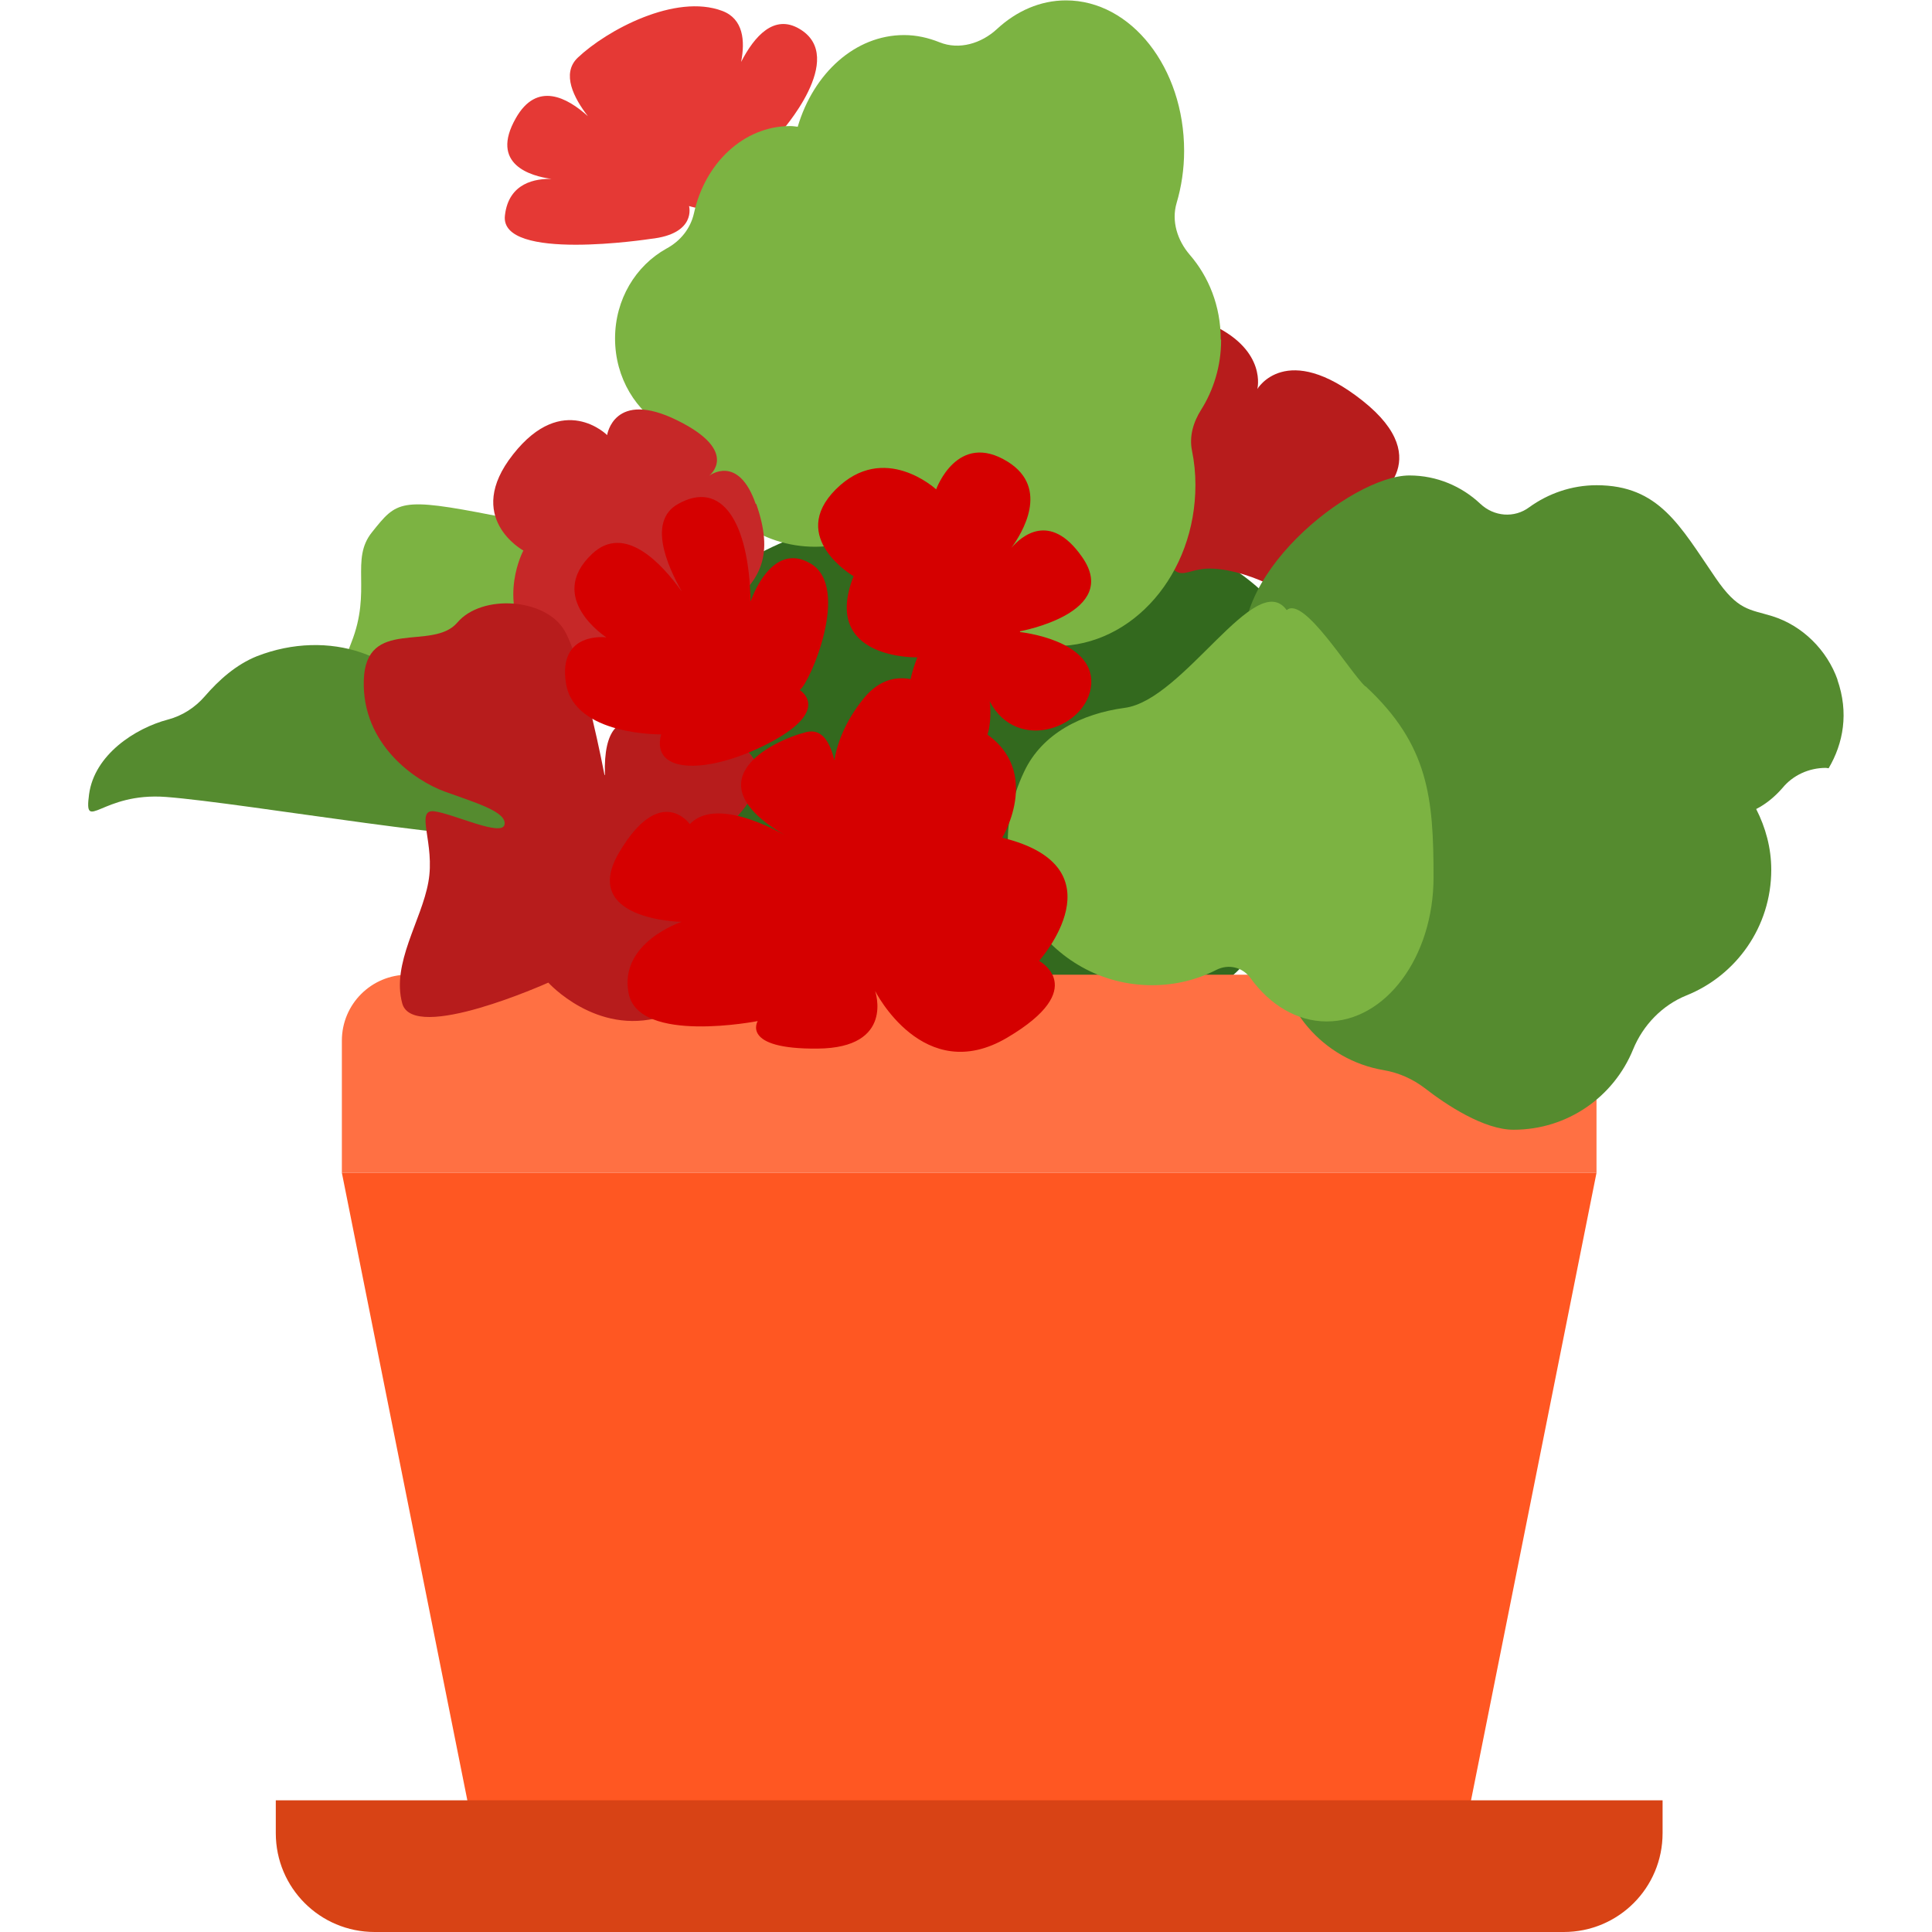
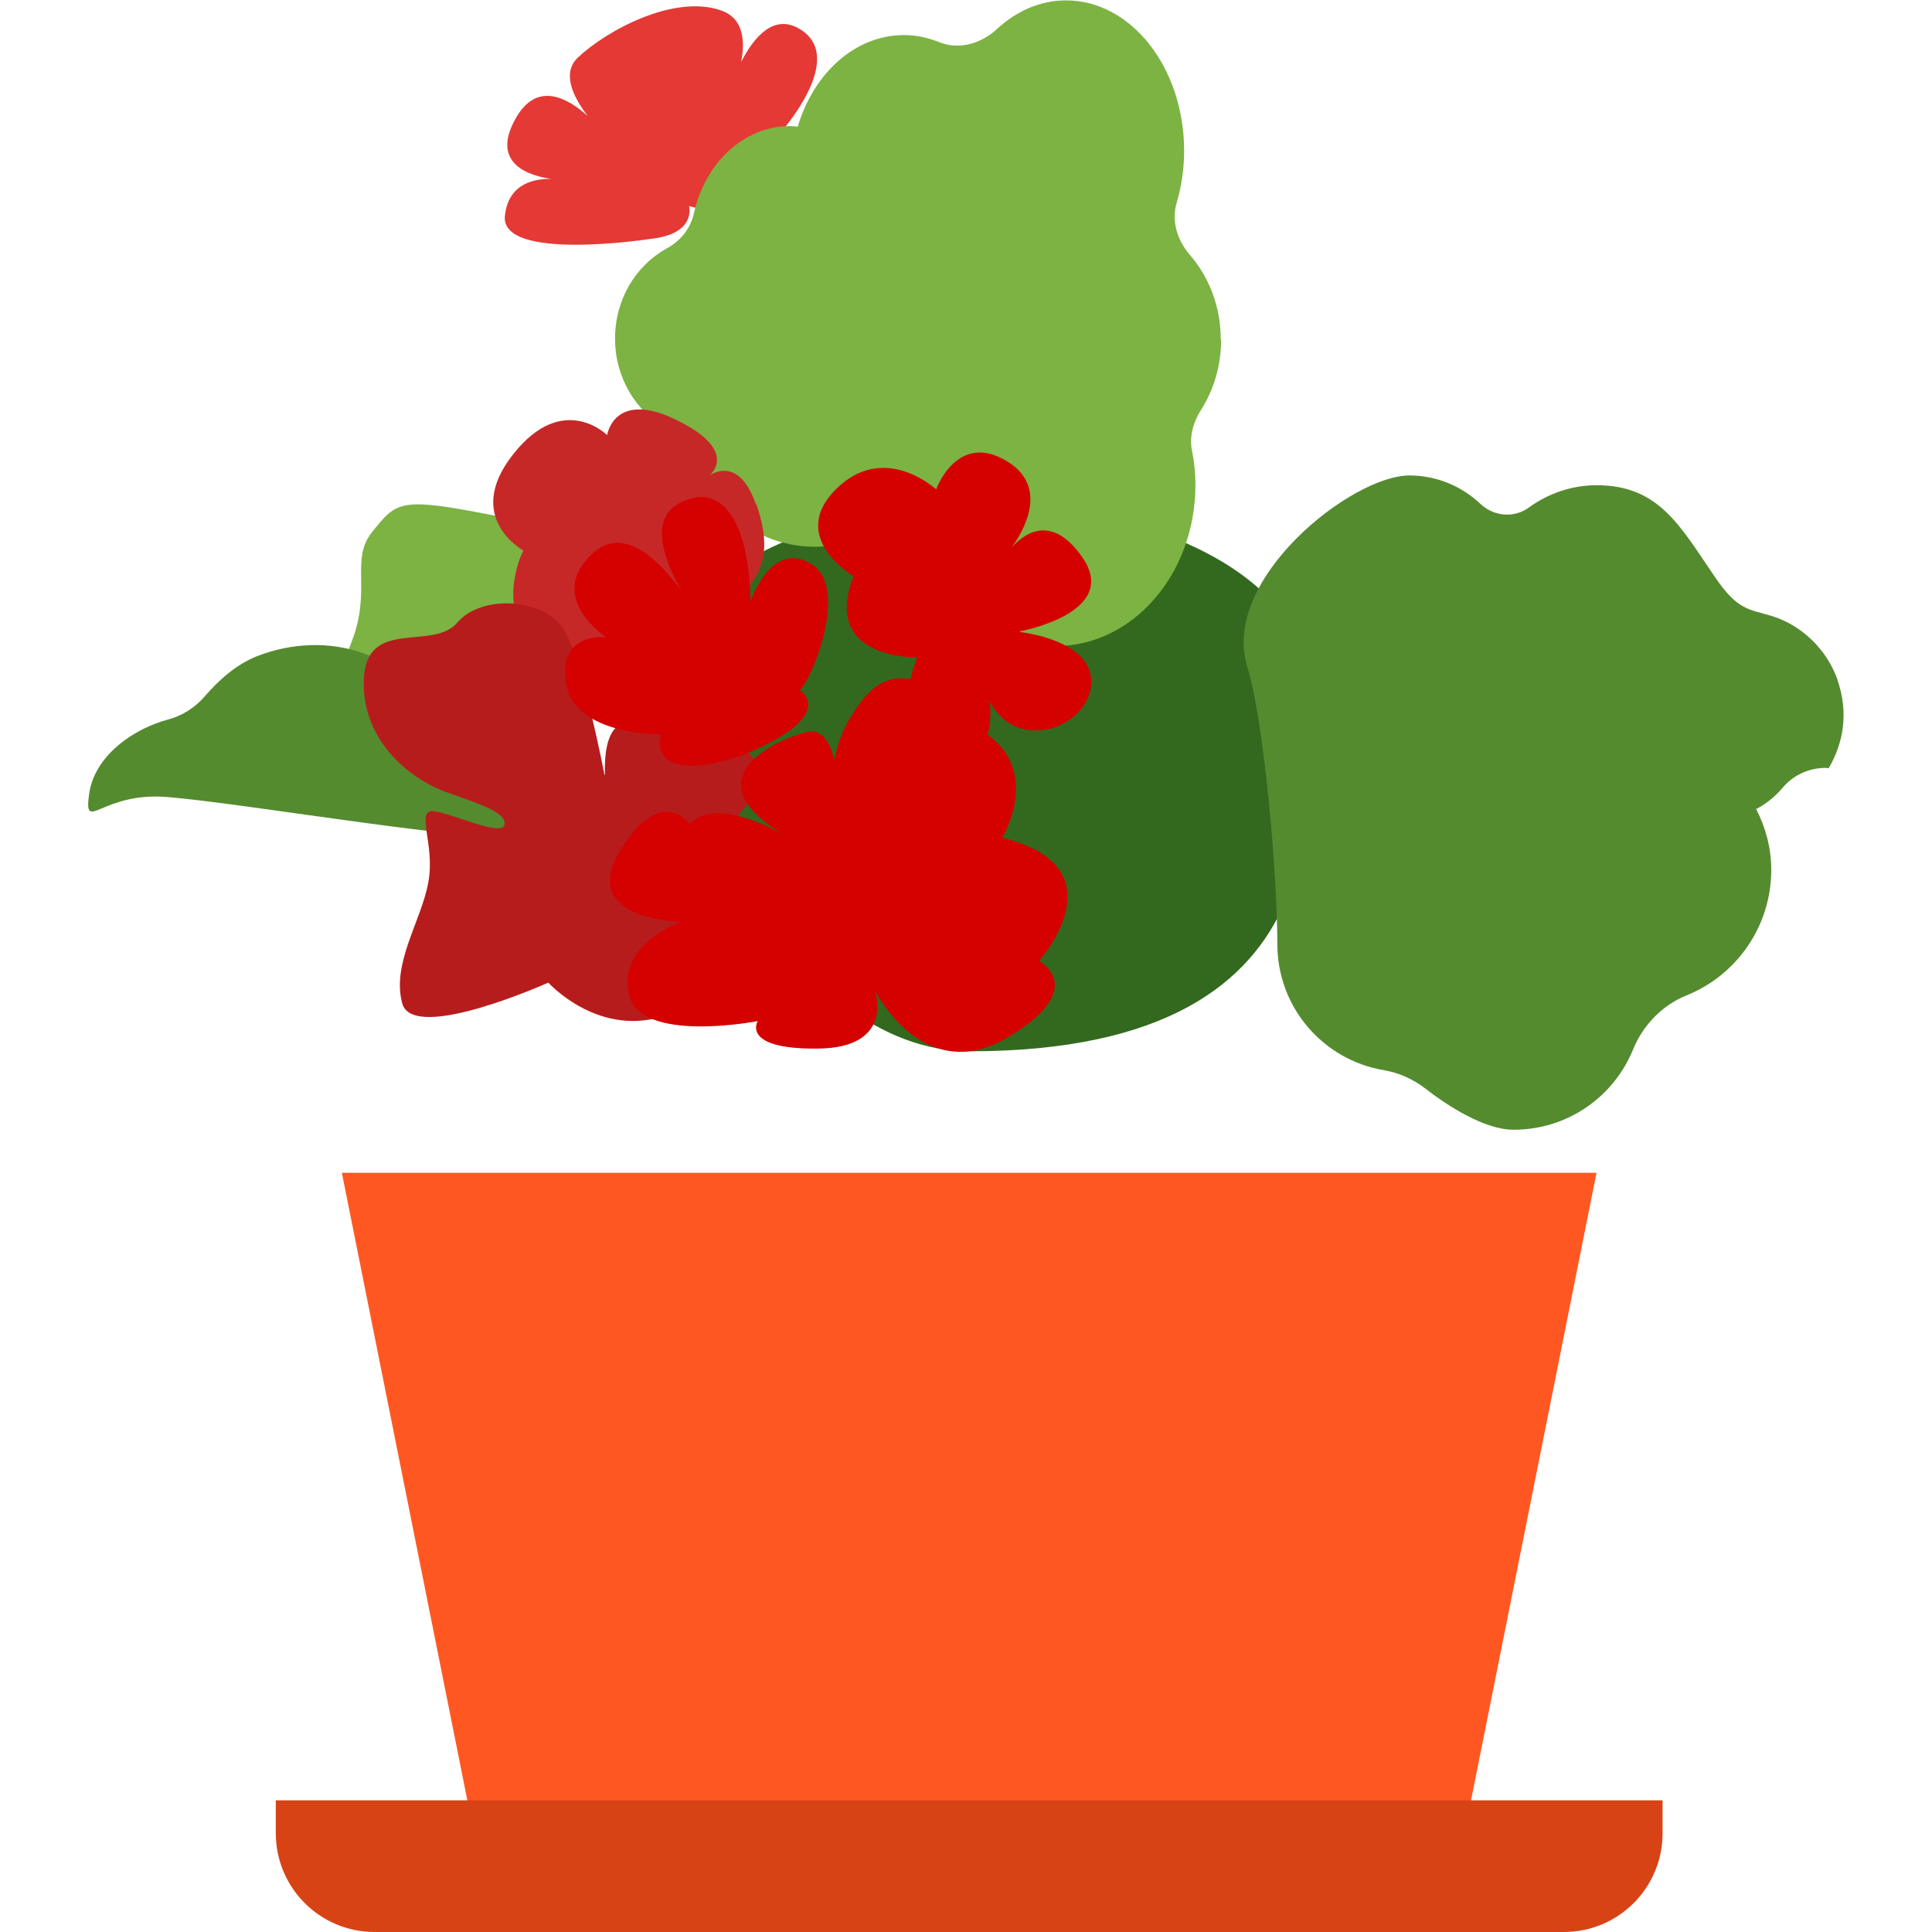
<svg xmlns="http://www.w3.org/2000/svg" width="20" height="20" viewBox="0 0 20 20" fill="none">
  <g clip-path="url(#clip0_3074_2383)">
    <path d="M13.516 7.035C13.516 8.039 14.113 10.883 10.035 10.883C8.191 10.883 6.844 8.035 6.844 7.035C6.844 6.031 8.336 5.219 10.18 5.219C12.023 5.219 13.516 6.031 13.516 7.035Z" fill="#33691E" />
-     <path d="M16.527 12.141H3.539V10.773C3.539 10.395 3.844 10.09 4.223 10.09H15.844C16.223 10.09 16.527 10.395 16.527 10.773V12.141Z" fill="#FF7043" />
    <path d="M15.16 18.977H4.906L3.539 12.141H16.527L15.16 18.977Z" fill="#FF5722" />
    <path d="M16.184 20H3.879C3.312 20 2.855 19.543 2.855 18.977V18.637H17.211V18.977C17.211 19.543 16.754 20 16.188 20H16.184Z" fill="#D84315" />
    <path d="M8.074 1.379C8.074 1.379 8.785 0.594 8.273 0.297C8.012 0.145 7.809 0.375 7.672 0.641C7.715 0.422 7.695 0.195 7.477 0.113C6.992 -0.07 6.281 0.312 5.98 0.598C5.809 0.762 5.941 1.016 6.086 1.203C5.875 1.012 5.559 0.836 5.34 1.223C5.066 1.703 5.496 1.824 5.711 1.852C5.551 1.848 5.266 1.887 5.227 2.23C5.168 2.715 6.734 2.473 6.734 2.473C7.215 2.422 7.133 2.133 7.133 2.133C7.133 2.133 7.703 2.316 8.047 1.961C8.391 1.605 8.074 1.375 8.074 1.375V1.379Z" fill="#E53935" />
-     <path d="M15.145 5.832C15.129 4.82 14.203 5.191 14.203 5.191C14.203 5.191 14.899 4.777 14.105 4.148C13.312 3.52 13.016 4.027 13.016 4.027C13.016 4.027 13.117 3.637 12.566 3.371C12.016 3.105 11.207 2.59 11.316 3.156C11.316 3.156 11.527 4.426 11.867 5.316C12.207 6.207 12.18 5.863 12.562 5.887C12.945 5.906 13.508 6.184 13.758 6.52C14.008 6.855 14.125 6.063 14.125 6.063C14.125 6.063 15.164 6.844 15.149 5.832H15.145Z" fill="#B71C1C" />
    <path d="M12.637 3.512C12.637 3.168 12.512 2.863 12.316 2.637C12.188 2.488 12.125 2.289 12.18 2.102C12.23 1.934 12.258 1.75 12.258 1.562C12.258 0.703 11.711 0.004 11.035 0.004C10.77 0.004 10.523 0.113 10.32 0.301C10.16 0.449 9.93 0.52 9.727 0.438C9.609 0.391 9.488 0.363 9.359 0.363C8.852 0.363 8.422 0.758 8.258 1.312C8.23 1.309 8.207 1.305 8.18 1.305C7.699 1.305 7.297 1.688 7.184 2.207C7.148 2.367 7.043 2.496 6.898 2.574C6.582 2.75 6.367 3.098 6.367 3.504C6.367 3.914 6.586 4.266 6.906 4.438C7.055 4.516 7.168 4.641 7.223 4.797C7.395 5.297 7.871 5.66 8.438 5.66C8.605 5.66 8.77 5.629 8.918 5.57C9.203 5.457 9.539 5.551 9.672 5.828C9.918 6.34 10.387 6.688 10.93 6.688C11.727 6.688 12.375 5.941 12.375 5.02C12.375 4.898 12.363 4.781 12.34 4.668C12.309 4.52 12.352 4.371 12.434 4.242C12.562 4.039 12.641 3.789 12.641 3.52L12.637 3.512Z" fill="#7CB342" />
    <path d="M19.023 7.039C18.914 6.73 18.66 6.477 18.348 6.379C18.109 6.305 17.992 6.324 17.758 5.98C17.391 5.445 17.176 5.023 16.527 5.023C16.27 5.023 16.027 5.109 15.832 5.25C15.676 5.367 15.465 5.348 15.324 5.215C15.133 5.035 14.875 4.922 14.59 4.922C13.992 4.922 12.637 5.996 12.91 6.895C13.086 7.465 13.223 9.043 13.223 9.773C13.223 10.43 13.699 10.973 14.324 11.078C14.48 11.105 14.621 11.168 14.746 11.262C14.976 11.441 15.363 11.695 15.668 11.695C16.23 11.695 16.707 11.352 16.906 10.863C17.008 10.613 17.207 10.406 17.457 10.305C17.973 10.098 18.336 9.594 18.336 9.004C18.336 8.777 18.277 8.566 18.18 8.375C18.281 8.324 18.375 8.246 18.453 8.156C18.559 8.027 18.723 7.949 18.902 7.949C18.91 7.949 18.922 7.953 18.93 7.953C19.082 7.695 19.141 7.379 19.02 7.035L19.023 7.039Z" fill="#558B2F" />
-     <path d="M14.133 7.105C13.969 6.953 13.496 6.164 13.32 6.316C13 5.875 12.254 7.25 11.641 7.328C11.203 7.387 10.789 7.59 10.602 7.988C10.07 9.105 10.871 10.199 11.926 10.199C12.168 10.199 12.395 10.141 12.594 10.039C12.719 9.977 12.863 10.012 12.945 10.125C13.145 10.402 13.426 10.574 13.734 10.574C14.344 10.574 14.84 9.906 14.84 9.082C14.84 8.258 14.789 7.711 14.137 7.105H14.133Z" fill="#7CB342" />
    <path d="M4.883 7.891C5.074 7.676 5.492 7.855 5.785 7.703C6.047 7.566 5.883 7.125 6.211 6.711C6.465 6.387 6.352 5.891 6.027 5.633C5.785 5.437 5.262 5.367 5.113 5.336C4.137 5.144 4.109 5.187 3.852 5.508C3.621 5.793 3.852 6.109 3.637 6.652C3.484 7.035 3.43 7.445 3.75 7.703C4.07 7.961 4.418 8.414 4.883 7.891Z" fill="#7CB342" />
    <path d="M4.441 7.402C4.199 6.777 3.402 6.504 2.66 6.793C2.445 6.879 2.266 7.039 2.121 7.207C2.02 7.324 1.887 7.41 1.738 7.449C1.398 7.539 0.977 7.813 0.922 8.223C0.867 8.633 1.047 8.199 1.719 8.25C2.543 8.313 5.152 8.773 5.477 8.648C6.219 8.359 4.684 8.023 4.441 7.398V7.402Z" fill="#558B2F" />
    <path d="M7.824 5.219C7.641 4.691 7.34 4.926 7.34 4.926C7.34 4.926 7.668 4.676 7.012 4.352C6.355 4.027 6.285 4.504 6.285 4.504C6.285 4.504 5.828 4.047 5.312 4.703C4.793 5.359 5.418 5.699 5.418 5.699C5.418 5.699 5.148 6.199 5.477 6.676C5.805 7.152 6.461 6.672 6.461 6.672C6.461 6.672 7.121 6.582 7.504 6.297C7.887 6.012 8.012 5.742 7.828 5.215L7.824 5.219Z" fill="#C62828" />
    <path d="M10.559 6.535C10.559 6.535 11.613 6.344 11.199 5.762C10.867 5.289 10.57 5.555 10.469 5.672C10.578 5.523 10.871 5.055 10.434 4.781C9.91 4.453 9.691 5.066 9.691 5.066C9.691 5.066 9.152 4.566 8.652 5.066C8.152 5.566 8.836 5.965 8.836 5.965C8.496 6.832 9.496 6.805 9.496 6.805C9.289 7.332 9.434 7.672 9.883 7.789C10.332 7.902 10.246 7.262 10.246 7.262C10.531 7.805 11.27 7.531 11.297 7.078C11.32 6.621 10.559 6.543 10.559 6.543V6.535Z" fill="#D50000" />
    <path d="M6.258 8.023C6.258 8.023 6.039 6.879 5.848 6.535C5.656 6.191 4.988 6.145 4.734 6.445C4.477 6.746 3.785 6.383 3.766 7.043C3.746 7.703 4.293 8.082 4.606 8.195C4.918 8.309 5.246 8.402 5.223 8.535C5.199 8.668 4.691 8.422 4.492 8.398C4.293 8.379 4.508 8.734 4.434 9.133C4.363 9.531 4.051 9.973 4.164 10.387C4.277 10.801 5.676 10.172 5.676 10.172C5.676 10.172 6.172 10.723 6.844 10.527C7.512 10.328 7.727 9.262 7.387 8.672C7.387 8.672 8.211 8.082 7.656 7.711C7.102 7.34 6.973 7.676 6.973 7.676C6.973 7.676 6.231 7.027 6.262 8.023H6.258Z" fill="#B71C1C" />
    <path d="M10.758 9.945C10.758 9.945 11.625 8.977 10.375 8.672C10.375 8.672 10.828 7.926 10.117 7.539C10.117 7.539 9.434 6.613 8.934 7.238C8.75 7.469 8.668 7.688 8.637 7.871C8.594 7.688 8.512 7.539 8.348 7.578C7.977 7.672 7.137 8.094 8.164 8.668C8.164 8.668 7.437 8.219 7.141 8.531C7.141 8.531 6.84 8.105 6.414 8.816C5.988 9.527 7.055 9.543 7.055 9.543C7.055 9.543 6.402 9.758 6.508 10.285C6.613 10.812 7.844 10.57 7.844 10.57C7.844 10.57 7.664 10.863 8.465 10.855C9.266 10.848 9.059 10.258 9.059 10.258C9.059 10.258 9.559 11.254 10.426 10.742C11.293 10.23 10.754 9.945 10.754 9.945H10.758Z" fill="#D50000" />
    <path d="M8.281 7.141C8.383 7.07 8.809 6.086 8.395 5.836C7.98 5.586 7.77 6.227 7.77 6.227C7.754 5.398 7.469 4.961 7.016 5.219C6.707 5.395 6.902 5.848 7.059 6.125C6.855 5.84 6.469 5.414 6.129 5.734C5.645 6.191 6.277 6.598 6.277 6.598C6.277 6.598 5.773 6.531 5.859 7.074C5.945 7.617 6.844 7.602 6.844 7.602C6.73 8.027 7.355 8.016 7.984 7.68C8.609 7.344 8.281 7.145 8.281 7.145V7.141Z" fill="#D50000" />
  </g>
  <defs>
    <clipPath id="clip0_3074_2383">
      <rect width="20" height="20" fill="white" />
    </clipPath>
  </defs>
</svg>